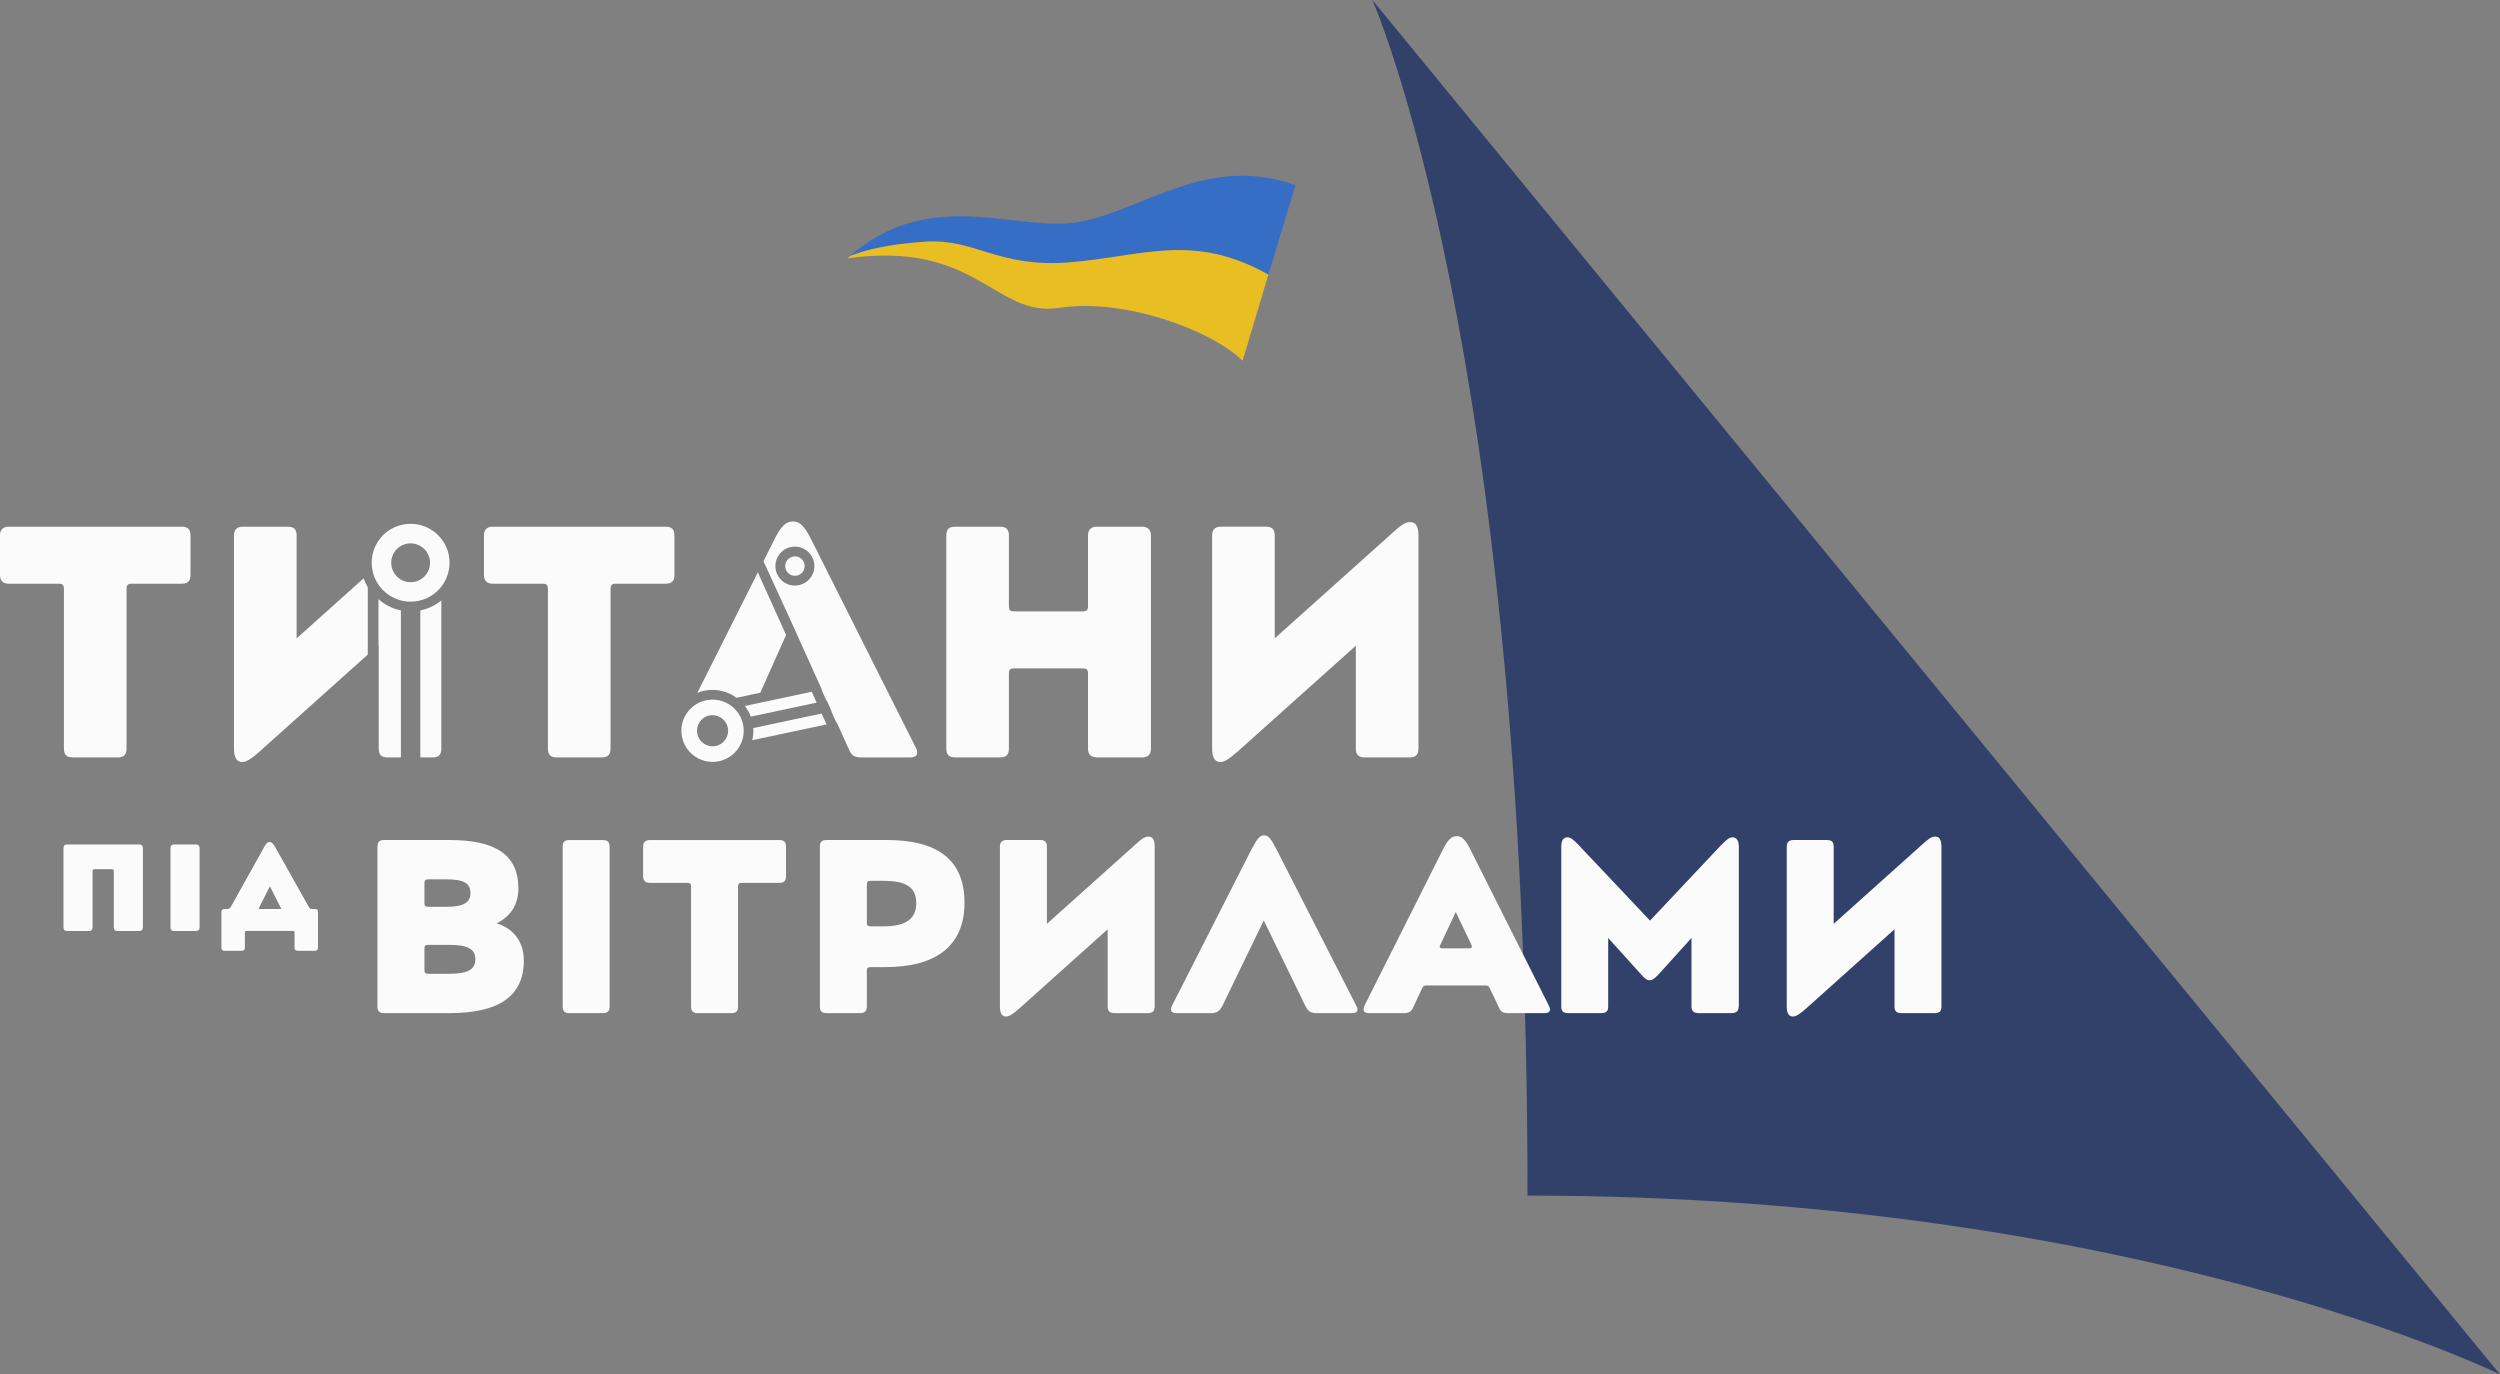
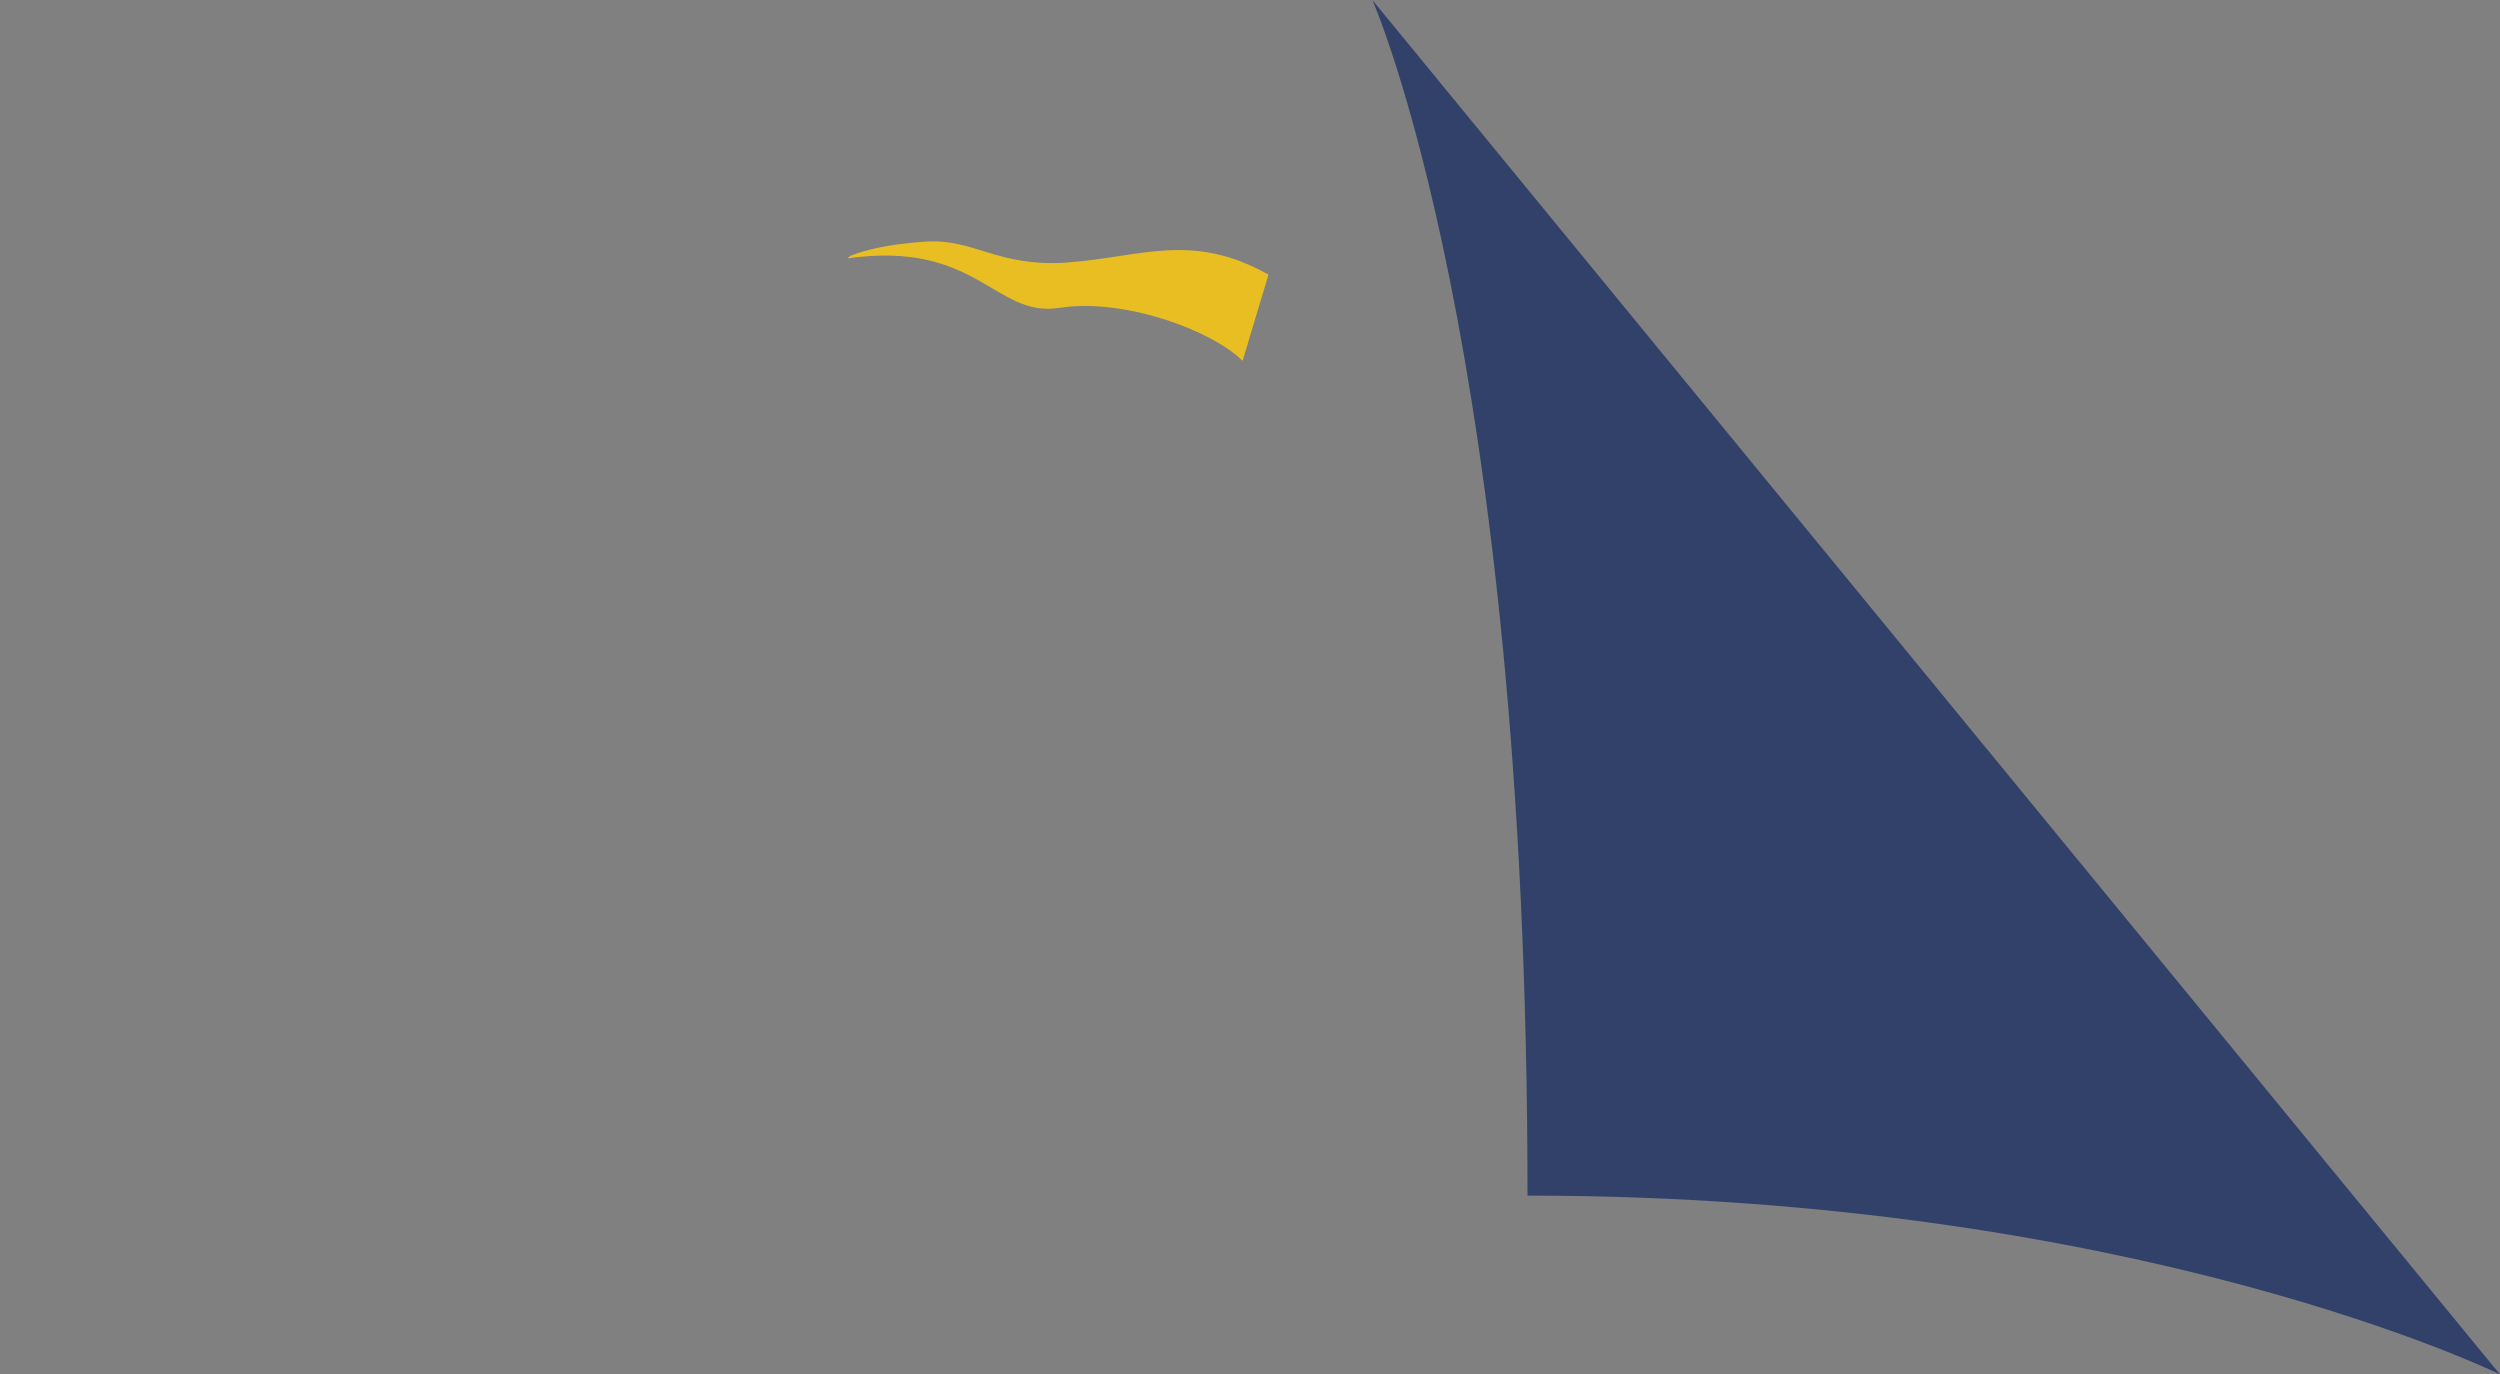
<svg xmlns="http://www.w3.org/2000/svg" width="1015" height="558" viewBox="0 0 1015 558" fill="none">
  <rect x="0" y="0" width="1015" height="558" fill="#808080" stroke="none" />
  <path d="M557.178 0L1014.98 558C1014.98 558 867.411 485.417 620.168 485.417C620.168 141.661 557.178 0 557.178 0Z" fill="#314169" />
-   <path d="M351.935 359.229C351.935 358.035 352.234 357.616 353.548 357.616H358.766C367.708 357.616 372.009 360.125 372.009 366.657C372.009 373.188 367.588 376.096 358.766 376.096H353.548C352.234 376.096 351.935 375.697 351.935 374.483V359.229ZM332.877 343.777V408.613C332.877 410.525 333.673 411.322 335.585 411.322H349.127C351.139 411.322 351.935 410.525 351.935 408.613V394.157C351.935 392.962 352.333 392.643 353.548 392.643H359.563C380.433 392.643 391.586 383.702 391.586 366.537C391.586 349.372 381.051 341.049 360.06 341.049H335.565C333.653 341.049 332.857 341.845 332.857 343.757M333.574 289.693L305.832 295.588C305.952 297.28 305.792 298.933 305.414 300.526L335.585 294.114L333.594 289.693H333.574ZM304.837 290.948L331.562 285.273L329.571 280.852L302.447 286.627C303.443 287.921 304.259 289.395 304.837 290.968M261.104 343.777V355.725C261.104 357.537 262 358.433 263.812 358.433H278.967C280.162 358.433 280.58 358.831 280.58 360.046V408.633C280.58 410.545 281.377 411.341 283.289 411.341H296.93C298.842 411.341 299.639 410.545 299.639 408.633V360.046C299.639 358.851 300.037 358.433 301.252 358.433H316.407C318.319 358.433 319.116 357.636 319.116 355.725V343.777C319.116 341.865 318.319 341.069 316.407 341.069H263.812C262 341.069 261.104 341.965 261.104 343.777ZM228.443 343.777V408.613C228.443 410.525 229.24 411.322 231.152 411.322H244.694C246.705 411.322 247.502 410.525 247.502 408.613V343.777C247.502 341.865 246.705 341.069 244.694 341.069H231.152C229.24 341.069 228.443 341.865 228.443 343.777ZM172.323 358.632C172.323 357.437 172.622 357.019 173.936 357.019H181.265C188.195 357.019 191.003 358.532 191.003 362.535C191.003 366.537 188.096 368.15 181.265 368.15H173.936C172.622 368.15 172.323 367.752 172.323 366.537V358.612V358.632ZM172.323 385.236C172.323 383.941 172.622 383.623 173.936 383.623H182.559C189.888 383.623 192.995 385.335 192.995 389.437C192.995 393.539 190.087 395.351 182.559 395.351H173.936C172.622 395.351 172.323 394.953 172.323 393.738V385.196V385.236ZM153.245 343.777V408.613C153.245 410.525 154.041 411.322 155.953 411.322H182.559C202.136 411.322 212.671 404.79 212.671 389.935C212.671 382.408 208.548 376.992 201.618 374.881C207.134 372.173 210.46 367.453 210.46 360.723C210.46 346.764 200.821 341.049 182.46 341.049H155.953C154.041 341.049 153.245 341.845 153.245 343.757M175.569 307.515C178.118 307.515 179.174 306.44 179.174 303.891V243.794C176.764 245.746 173.936 247.139 170.81 247.797C170.75 247.797 170.71 247.797 170.65 247.816V307.496H175.549L175.569 307.515ZM157.507 307.515H162.764V247.836C159.359 247.139 156.232 245.527 153.663 243.276V262.253L153.763 262.174V303.911C153.763 306.46 154.838 307.535 157.507 307.535M25.77 344.354V376.474C25.77 377.47 26.268 377.987 27.283 377.987H36.066C37.062 377.987 37.579 377.489 37.579 376.474V353.793C37.579 353.036 37.838 352.897 38.475 352.897H45.306C46.063 352.897 46.202 353.056 46.202 353.793V376.474C46.202 377.47 46.7 377.987 47.716 377.987H56.498C57.494 377.987 58.012 377.489 58.012 376.474V344.354C58.012 343.359 57.514 342.841 56.498 342.841H27.283C26.288 342.841 25.77 343.339 25.77 344.354ZM77.349 233.38V217.449C77.349 214.9 76.274 213.845 73.745 213.845H3.605C1.195 213.845 0 215.04 0 217.449V233.38C0 235.789 1.195 236.984 3.605 236.984H23.818C25.431 236.984 25.949 237.521 25.949 239.134V303.891C25.949 306.44 27.024 307.515 29.554 307.515H47.756C50.305 307.515 51.38 306.44 51.38 303.891V239.134C51.38 237.521 51.918 236.984 53.511 236.984H73.725C76.274 236.984 77.329 235.909 77.329 233.38M81.034 376.474V344.354C81.034 343.359 80.536 342.841 79.52 342.841H70.737C69.742 342.841 69.224 343.339 69.224 344.354V376.474C69.224 377.47 69.722 377.987 70.737 377.987H79.52C80.516 377.987 81.034 377.489 81.034 376.474ZM104.951 369.046L109.571 359.807L114.232 369.046H104.951ZM107.002 344.354L93.859 367.931C93.401 368.788 93.062 369.046 92.305 369.046H91.25C90.294 369.046 89.896 369.405 89.896 370.341V384.698C89.896 385.654 90.294 386.012 91.25 386.012H98.121C99.076 386.012 99.415 385.654 99.415 384.698V378.724C99.415 378.167 99.574 377.967 99.972 377.967H119.031C119.429 377.967 119.589 378.167 119.589 378.724V384.698C119.589 385.654 120.047 386.012 120.883 386.012H127.754C128.71 386.012 129.108 385.654 129.108 384.698V370.341C129.108 369.385 128.71 369.046 127.754 369.046H126.698C126.101 369.046 125.802 369.046 125.284 368.051L111.981 344.374C110.926 342.522 110.328 341.865 109.472 341.865C108.516 341.865 108.018 342.522 106.963 344.374M105.728 304.827L149.322 265.758V238.477C148.644 237.322 148.087 236.108 147.629 234.813L120.425 259.187V217.449C120.425 214.9 119.35 213.845 116.82 213.845H98.618C96.209 213.845 94.994 215.04 94.994 217.449V303.891C94.994 307.515 96.069 309.387 98.34 309.387C100.072 309.387 102.084 308.053 105.708 304.847M173.339 232.782C172.184 234.554 170.411 235.769 168.36 236.207C167.802 236.327 167.245 236.386 166.707 236.386C163.003 236.386 159.757 233.758 159 230.134C158.562 228.063 158.96 225.952 160.095 224.2C161.251 222.428 163.023 221.213 165.074 220.775C165.632 220.655 166.189 220.596 166.727 220.596C170.431 220.596 173.657 223.224 174.434 226.848C174.872 228.919 174.474 231.03 173.339 232.782ZM182.181 225.195C182.081 224.737 181.962 224.279 181.823 223.821C181.544 222.925 181.205 222.069 180.787 221.273C180.588 220.874 180.369 220.476 180.13 220.098C179.413 218.963 178.557 217.927 177.601 217.011C176.645 216.095 175.569 215.319 174.414 214.681C173.638 214.243 172.841 213.885 172.005 213.586C170.332 212.989 168.559 212.67 166.727 212.67C165.632 212.67 164.536 212.79 163.421 213.009C154.878 214.821 149.441 223.204 151.253 231.747C152.827 239.174 159.398 244.272 166.687 244.272C167.783 244.272 168.878 244.153 169.993 243.933C178.537 242.121 183.973 233.738 182.161 225.195M273.809 233.38V217.449C273.809 214.9 272.734 213.845 270.205 213.845H200.084C197.675 213.845 196.48 215.04 196.48 217.449V233.38C196.48 235.789 197.675 236.984 200.084 236.984H220.298C221.911 236.984 222.449 237.521 222.449 239.134V303.891C222.449 306.44 223.524 307.515 226.053 307.515H244.256C246.805 307.515 247.88 306.44 247.88 303.891V239.134C247.88 237.521 248.418 236.984 250.011 236.984H270.225C272.774 236.984 273.829 235.909 273.829 233.38M287.969 290.51C288.407 290.41 288.865 290.37 289.303 290.37C292.25 290.37 294.859 292.481 295.477 295.369C296.194 298.774 294.023 302.139 290.617 302.856C290.179 302.955 289.721 302.995 289.283 302.995C286.316 302.995 283.727 300.884 283.109 297.977C282.393 294.572 284.563 291.207 287.969 290.49M286.654 284.317C279.824 285.771 275.462 292.481 276.916 299.311C277.394 301.542 278.43 303.513 279.843 305.086C280.321 305.624 280.839 306.102 281.377 306.54C282.472 307.416 283.727 308.113 285.061 308.591C286.395 309.069 287.809 309.328 289.283 309.328C289.721 309.328 290.159 309.308 290.597 309.268C291.036 309.228 291.474 309.148 291.932 309.049C298.763 307.595 303.124 300.884 301.67 294.054C301.192 291.824 300.157 289.853 298.743 288.28C298.265 287.742 297.767 287.264 297.209 286.826C296.393 286.169 295.477 285.611 294.521 285.173C292.908 284.436 291.155 284.038 289.323 284.038C288.885 284.038 288.447 284.058 288.009 284.118C287.57 284.158 287.132 284.237 286.674 284.317M319.155 257.793L307.684 232.384L283.109 281.31C283.986 280.952 284.902 280.653 285.838 280.454C286.973 280.215 288.148 280.095 289.303 280.095C292.888 280.095 296.273 281.29 299.041 283.301L308.68 281.25L319.155 257.793ZM326.683 229.835C326.683 227.645 324.911 225.892 322.74 225.892C320.569 225.892 318.797 227.665 318.797 229.835C318.797 232.006 320.569 233.778 322.74 233.778C324.911 233.778 326.683 232.006 326.683 229.835ZM330.626 229.835C330.626 234.196 327.081 237.741 322.72 237.741C318.359 237.741 314.814 234.196 314.814 229.835C314.814 225.474 318.359 221.93 322.72 221.93C327.081 221.93 330.626 225.474 330.626 229.835ZM372.388 305.504C372.388 304.827 372.129 304.031 371.591 303.095L329.172 218.664C326.504 213.447 324.632 211.714 321.943 211.714C319.135 211.714 317.263 213.447 314.575 218.664L309.975 227.844L321.406 252.795L332.02 276.312L333.693 279.996L333.534 280.036L335.525 284.456L335.685 284.416L337.676 288.837L337.537 288.877L339.528 293.298L339.688 293.258L341.36 296.942L344.567 304.051C345.762 306.858 346.717 307.535 350.322 307.535H369.321C371.332 307.535 372.408 306.858 372.408 305.524M467.282 303.891V217.449C467.282 215.04 466.067 213.845 463.538 213.845H445.475C442.926 213.845 441.731 215.04 441.731 217.449V246.084C441.731 247.697 441.194 248.215 439.6 248.215H411.759C410.027 248.215 409.609 247.677 409.609 246.084V217.449C409.609 214.9 408.533 213.845 405.865 213.845H387.802C385.253 213.845 384.197 214.92 384.197 217.449V303.891C384.197 306.44 385.273 307.515 387.802 307.515H405.865C408.533 307.515 409.609 306.44 409.609 303.891V273.524C409.609 271.911 410.007 271.373 411.759 271.373H439.6C441.213 271.373 441.731 271.911 441.731 273.524V303.891C441.731 306.301 442.946 307.515 445.475 307.515H463.538C466.087 307.515 467.282 306.321 467.282 303.891ZM468.795 408.613V343.777C468.795 341.069 467.999 339.655 466.286 339.655C464.773 339.655 463.478 340.551 460.77 343.06L425.043 375.08V343.757C425.043 341.845 424.246 341.049 422.334 341.049H408.673C406.86 341.049 405.964 341.945 405.964 343.757V408.593C405.964 411.302 406.761 412.715 408.473 412.715C409.788 412.715 411.281 411.72 413.99 409.31L449.717 377.29V408.613C449.717 410.525 450.514 411.322 452.525 411.322H466.067C467.979 411.322 468.776 410.525 468.776 408.613M508.346 344.374L475.925 408.116C475.626 408.713 475.427 409.33 475.427 409.828C475.427 410.824 476.224 411.341 477.737 411.341H491.498C494.008 411.341 495.103 410.644 496.417 408.135L513.086 373.706L529.854 408.135C531.049 410.644 532.165 411.341 534.674 411.341H548.734C550.347 411.341 551.143 410.844 551.143 409.828C551.143 409.33 550.944 408.832 550.546 408.116L518.025 344.374C516.014 340.451 514.918 339.157 513.206 339.157C511.593 339.157 510.497 340.352 508.386 344.374M575.898 303.891V217.449C575.898 213.845 574.822 211.953 572.552 211.953C570.54 211.953 568.808 213.148 565.183 216.493L517.547 259.167V217.429C517.547 214.881 516.472 213.825 513.923 213.825H495.72C493.311 213.825 492.116 215.02 492.116 217.429V303.871C492.116 307.496 493.191 309.367 495.461 309.367C497.194 309.367 499.205 308.033 502.83 304.827L550.466 262.154V303.891C550.466 306.44 551.542 307.515 554.21 307.515H572.273C574.822 307.515 575.878 306.44 575.878 303.891M597.565 384.32C597.565 384.817 597.266 385.017 596.45 385.017H585.616C584.919 385.017 584.521 384.817 584.521 384.32C584.521 384.021 584.62 383.822 584.819 383.523L591.033 370.281L597.366 383.523C597.465 383.722 597.565 384.021 597.565 384.32ZM629.289 409.828C629.289 409.33 629.09 408.733 628.692 408.016L596.868 344.693C594.856 340.77 593.462 339.476 591.451 339.476C589.34 339.476 587.946 340.79 585.935 344.693L554.111 408.016C553.812 408.613 553.613 409.211 553.613 409.828C553.613 410.824 554.409 411.341 555.923 411.341H569.664C572.074 411.341 572.97 410.844 573.886 408.733L577.292 401.405C577.789 400.31 578.088 400.111 579.203 400.111H603.002C604.117 400.111 604.416 400.31 604.913 401.405L608.419 408.733C609.315 410.844 610.032 411.341 612.74 411.341H626.999C628.513 411.341 629.309 410.844 629.309 409.828M705.961 408.613V343.876C705.961 341.268 705.065 339.954 703.353 339.954C702.158 339.954 701.242 340.651 698.931 342.96L669.916 373.766L640.8 342.96C638.789 340.85 637.594 339.954 636.379 339.954C634.666 339.954 633.87 341.248 633.87 343.876V408.613C633.87 410.525 634.666 411.322 636.578 411.322H650.12C652.132 411.322 652.928 410.525 652.928 408.613V380.815L666.072 395.371C667.785 397.382 668.681 397.98 669.776 397.98C670.871 397.98 671.688 397.382 673.6 395.371L686.744 380.815V408.613C686.744 410.425 687.64 411.322 689.552 411.322H703.094C705.005 411.322 705.902 410.425 705.902 408.613M788.23 408.613V343.777C788.23 341.069 787.433 339.655 785.72 339.655C784.207 339.655 782.912 340.551 780.204 343.06L744.477 375.08V343.757C744.477 341.845 743.68 341.049 741.768 341.049H728.127C726.314 341.049 725.418 341.945 725.418 343.757V408.593C725.418 411.302 726.215 412.715 727.927 412.715C729.222 412.715 730.735 411.72 733.444 409.31L769.171 377.29V408.613C769.171 410.525 769.968 411.322 771.979 411.322H785.521C787.433 411.322 788.23 410.525 788.23 408.613Z" fill="#FBFBFB" />
-   <path d="M504.422 146.499L525.97 75.112C490.044 62.566 464.672 85.108 438.703 89.987C412.734 94.865 377.903 74.694 344.188 104.682C396.703 97.016 403.892 129.016 429.861 124.834C455.83 120.653 491.717 133.715 504.442 146.499" fill="#366DC5" />
  <path d="M434.112 106.495C463.478 104.284 484.097 94.105 515 111.5L504.5 146.5C491.764 133.938 456.052 120.891 430 125C403.968 129.109 396.642 97.377 344 104.911C344.439 104.539 344.858 104.206 345.298 103.834C351.406 101.467 360.509 99.158 375.362 98.121C395.883 96.673 404.767 108.746 434.112 106.535" fill="#E9BE23" />
</svg>